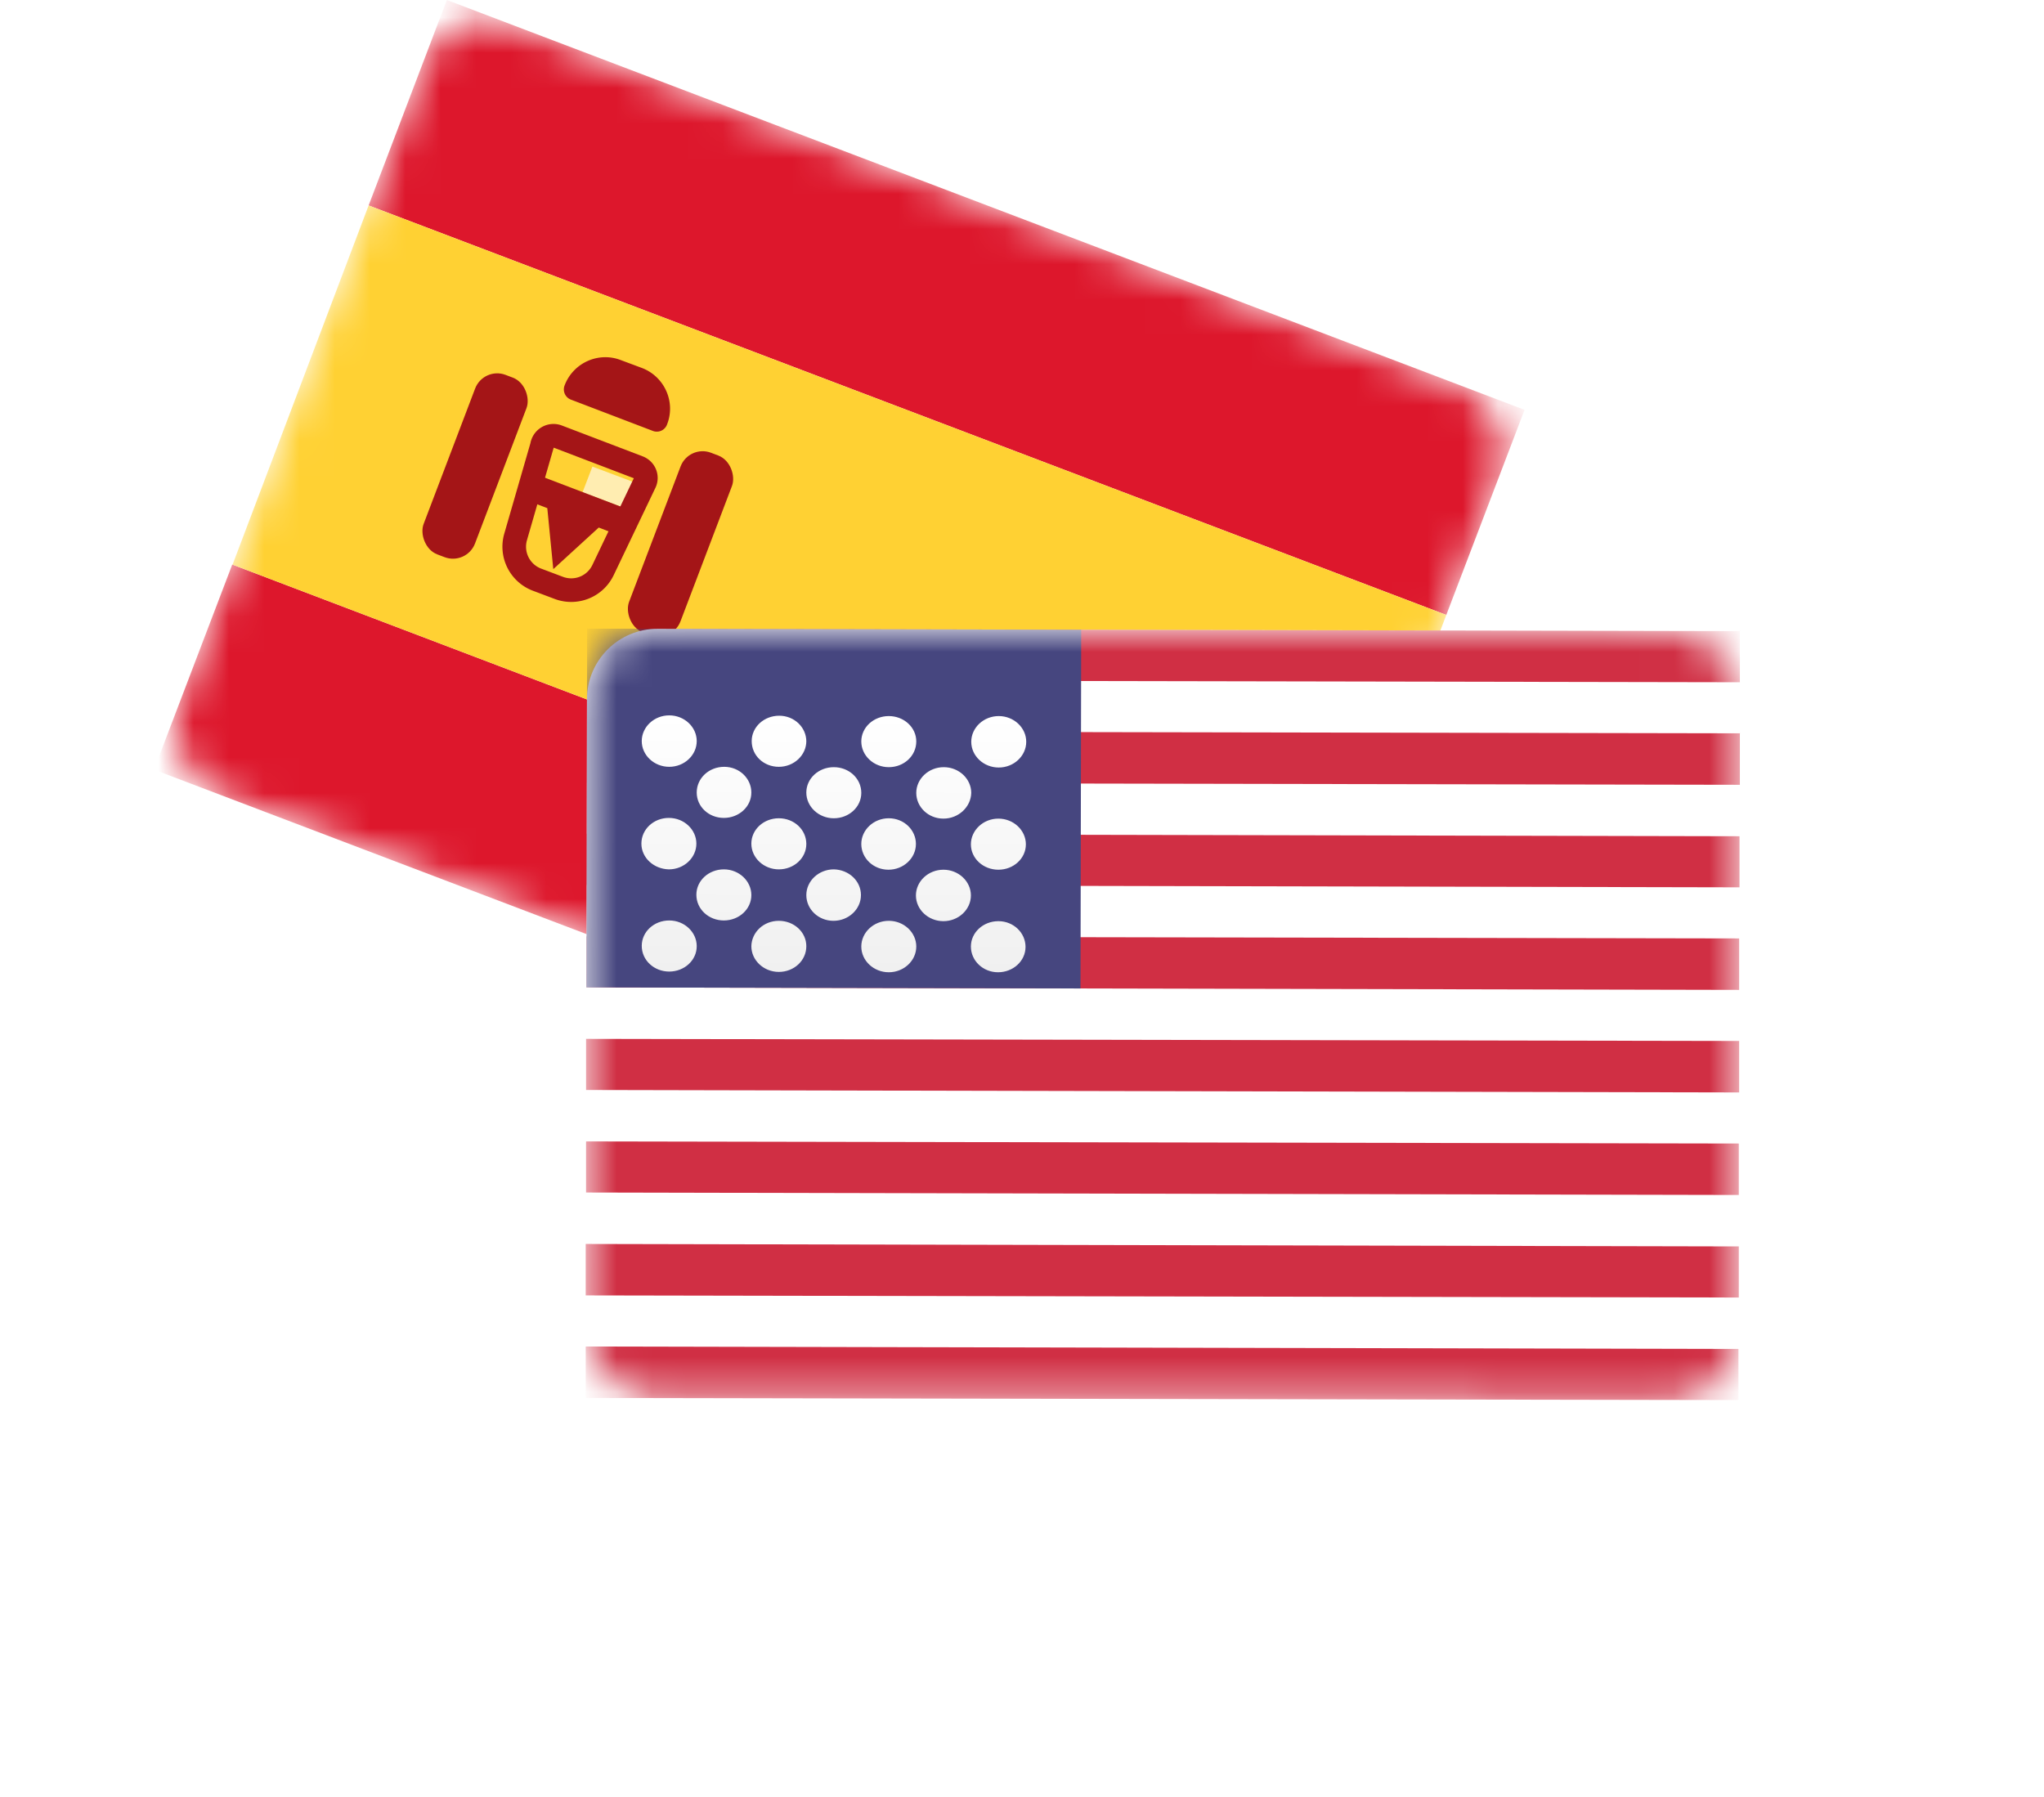
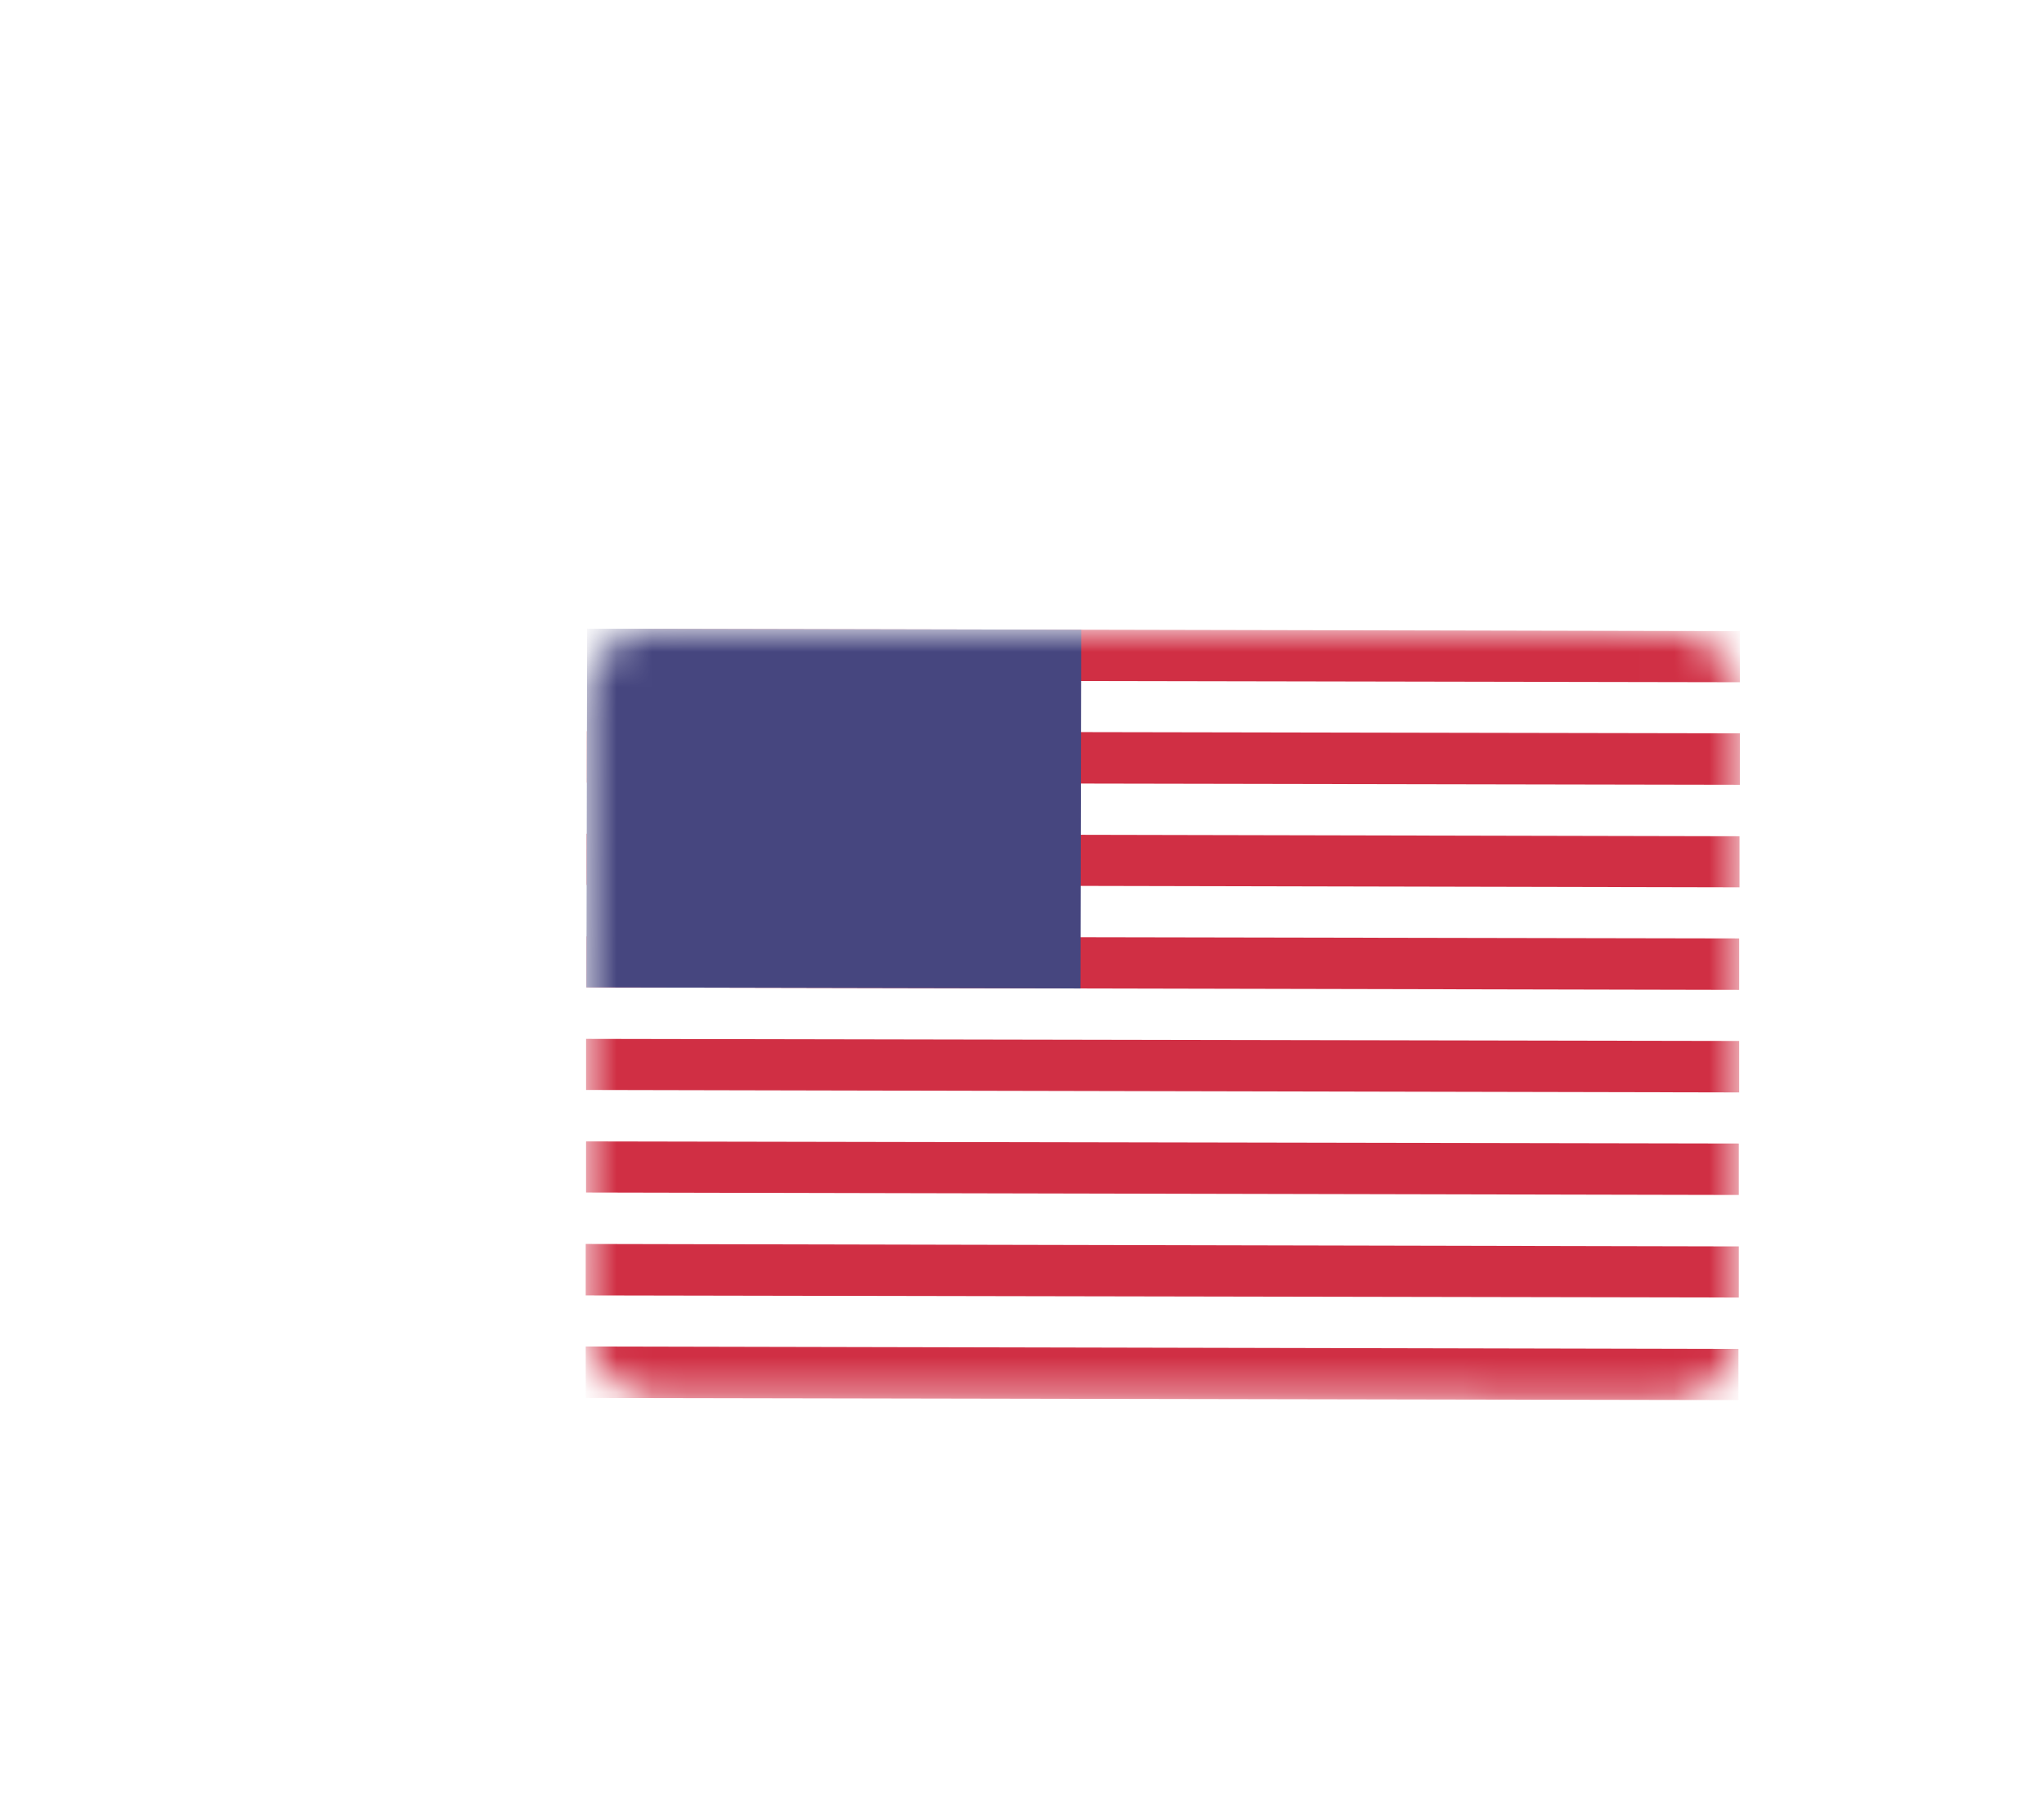
<svg xmlns="http://www.w3.org/2000/svg" width="58" height="51" fill="none">
  <rect x="12.68" width="32.72" height="23.37" rx="2" transform="rotate(20.82 12.68 0)" fill="#fff" />
  <mask id="a" style="mask-type:luminance" maskUnits="userSpaceOnUse" x="4" y="0" width="39" height="33">
-     <rect x="12.68" width="32.72" height="23.37" rx="2" transform="rotate(20.82 12.68 0)" fill="#fff" />
-   </mask>
+     </mask>
  <g mask="url(#a)">
    <path fill-rule="evenodd" clip-rule="evenodd" d="m10.46 5.83 30.58 11.62 2.22-5.82L12.68 0l-2.22 5.83ZM4.37 21.84l30.58 11.63 2.22-5.82L6.59 16.02l-2.22 5.82Z" fill="#DD172C" />
    <path fill-rule="evenodd" clip-rule="evenodd" d="m6.59 16.02 30.58 11.63 3.87-10.2L10.46 5.83 6.6 16.02Z" fill="#FFD133" />
-     <path fill-rule="evenodd" clip-rule="evenodd" d="m16.81 13.24 1.46.55-.28.73-1.46-.55.28-.73Z" fill="#FFEDB1" />
    <path d="M15.39 12.6a.33.33 0 0 1 .44-.21l2.28.87c.19.07.27.28.18.45l-1.18 2.47a1 1 0 0 1-1.26.5l-.61-.23a1 1 0 0 1-.61-1.21l.76-2.63Z" stroke="#A41517" stroke-width=".67" />
    <path fill-rule="evenodd" clip-rule="evenodd" d="m15.08 13.41 2.91 1.11-.28.73-.72-.28-1.29 1.18-.17-1.73-.73-.28.28-.73Z" fill="#A41517" />
    <rect x="13.72" y="10.4" width="1.56" height="5.45" rx=".67" transform="rotate(20.82 13.72 10.4)" fill="#A41517" />
    <rect x="19.55" y="12.61" width="1.56" height="5.45" rx=".67" transform="rotate(20.82 19.55 12.61)" fill="#A41517" />
-     <path d="M16.02 10.94c.24-.64.96-.97 1.6-.72l.59.22c.64.24.97.96.72 1.6a.31.31 0 0 1-.4.19l-2.33-.89a.31.31 0 0 1-.18-.4Z" fill="#A41517" />
  </g>
-   <rect x="16.66" y="17.84" width="32.72" height="21.81" rx="2" transform="rotate(.12 16.66 17.84)" fill="#fff" />
  <mask id="b" style="mask-type:luminance" maskUnits="userSpaceOnUse" x="16" y="17" width="34" height="23">
    <rect x="16.66" y="17.84" width="32.72" height="21.81" rx="2" transform="rotate(.12 16.66 17.84)" fill="#fff" />
  </mask>
  <g mask="url(#b)">
-     <path fill-rule="evenodd" clip-rule="evenodd" d="m49.37 17.91-32.71-.07v1.46l32.71.06v-1.45Zm0 2.9-32.72-.06v1.46l32.72.06v-1.45Zm-32.73 2.85 32.72.07v1.45l-32.72-.07v-1.45Zm32.72 2.97-32.72-.06v1.45l32.71.07v-1.46Zm-32.73 2.85 32.72.06V31l-32.72-.07v-1.45Zm32.72 2.97-32.72-.06v1.45l32.71.07v-1.46ZM16.62 35.3l32.72.07v1.45l-32.72-.06v-1.46Zm32.71 2.98-32.71-.07v1.46l32.71.06v-1.45Z" fill="#D02F44" />
+     <path fill-rule="evenodd" clip-rule="evenodd" d="m49.37 17.91-32.71-.07v1.46l32.71.06v-1.45m0 2.9-32.72-.06v1.46l32.72.06v-1.45Zm-32.73 2.85 32.72.07v1.45l-32.72-.07v-1.45Zm32.72 2.97-32.72-.06v1.45l32.71.07v-1.46Zm-32.73 2.85 32.72.06V31l-32.72-.07v-1.45Zm32.72 2.97-32.72-.06v1.45l32.71.07v-1.46ZM16.62 35.3l32.72.07v1.45l-32.72-.06v-1.46Zm32.71 2.98-32.71-.07v1.46l32.71.06v-1.45Z" fill="#D02F44" />
    <path fill="#46467F" d="m16.66 17.84 14.02.03-.02 10.18-14.02-.03z" />
    <g filter="url(#c)">
-       <path fill-rule="evenodd" clip-rule="evenodd" d="M19.77 20.03c0 .4-.35.73-.78.73-.43 0-.78-.33-.78-.73 0-.4.35-.73.78-.73.43 0 .78.33.78.73Zm3.11 0c0 .4-.35.73-.78.73-.43 0-.77-.32-.77-.73 0-.4.35-.72.78-.72.43 0 .77.33.77.73Zm2.34.74c.43 0 .78-.32.78-.73 0-.4-.35-.72-.78-.72-.43 0-.78.32-.78.72 0 .4.35.73.78.73Zm3.9-.72c0 .4-.35.73-.78.73-.43 0-.78-.33-.78-.73 0-.4.35-.73.78-.73.43 0 .78.33.78.73Zm-8.58 2.16c.43 0 .78-.32.78-.72 0-.4-.34-.73-.77-.73s-.78.32-.78.73c0 .4.34.72.77.72Zm3.9-.71c0 .4-.35.72-.78.72-.43 0-.78-.33-.78-.73 0-.4.35-.72.78-.72.43 0 .78.32.78.73Zm2.33.73c.43 0 .78-.33.79-.73 0-.4-.35-.73-.78-.73-.43 0-.78.33-.78.73 0 .4.34.73.77.73Zm2.34.73c0 .4-.35.72-.78.72-.43 0-.78-.32-.78-.72 0-.4.35-.73.78-.73.43 0 .78.33.78.73Zm-3.9.72c.43 0 .78-.33.78-.73 0-.4-.34-.73-.77-.73s-.78.33-.78.73c0 .4.34.73.77.73Zm-2.33-.73c0 .4-.35.72-.78.72-.43 0-.78-.33-.78-.73 0-.4.35-.72.78-.72.43 0 .78.32.78.73Zm-3.9.72c.43 0 .78-.33.78-.73 0-.4-.35-.73-.78-.73-.43 0-.78.32-.78.73 0 .4.35.72.78.73Zm2.34.73c0 .4-.35.72-.78.72-.43 0-.78-.32-.78-.73 0-.4.35-.72.78-.72.43 0 .78.33.78.73Zm2.33.73c.43 0 .78-.33.78-.73 0-.4-.34-.72-.77-.73-.43 0-.78.33-.78.73 0 .4.34.73.77.73Zm3.9-.72c0 .4-.35.73-.78.73-.43 0-.78-.33-.78-.73 0-.4.35-.73.78-.73.43 0 .78.33.78.73Zm.77 2.18c.43 0 .78-.32.78-.72 0-.4-.34-.73-.77-.73s-.78.32-.78.72c0 .4.34.73.77.73ZM26 25.86c0 .4-.35.73-.78.73-.43 0-.78-.33-.78-.73 0-.4.35-.73.78-.73.43 0 .78.33.78.73Zm-3.9.72c.43 0 .78-.32.78-.73 0-.4-.35-.72-.78-.72-.43 0-.77.32-.78.72 0 .4.35.73.78.73Zm-2.33-.73c0 .4-.35.72-.78.72-.43 0-.78-.32-.78-.73 0-.4.35-.72.78-.72.43 0 .78.33.78.73Z" fill="url(#d)" />
-     </g>
+       </g>
  </g>
  <defs>
    <linearGradient id="d" x1="18.21" y1="19.3" x2="18.2" y2="26.57" gradientUnits="userSpaceOnUse">
      <stop stop-color="#fff" />
      <stop offset="1" stop-color="#F0F0F0" />
    </linearGradient>
    <filter id="c" x="18.2" y="19.3" width="10.92" height="8.29" filterUnits="userSpaceOnUse" color-interpolation-filters="sRGB">
      <feFlood flood-opacity="0" result="BackgroundImageFix" />
      <feColorMatrix in="SourceAlpha" values="0 0 0 0 0 0 0 0 0 0 0 0 0 0 0 0 0 0 127 0" result="hardAlpha" />
      <feOffset dy="1" />
      <feColorMatrix values="0 0 0 0 0 0 0 0 0 0 0 0 0 0 0 0 0 0 0.06 0" />
      <feBlend in2="BackgroundImageFix" result="effect1_dropShadow_3151_5209" />
      <feBlend in="SourceGraphic" in2="effect1_dropShadow_3151_5209" result="shape" />
    </filter>
  </defs>
</svg>